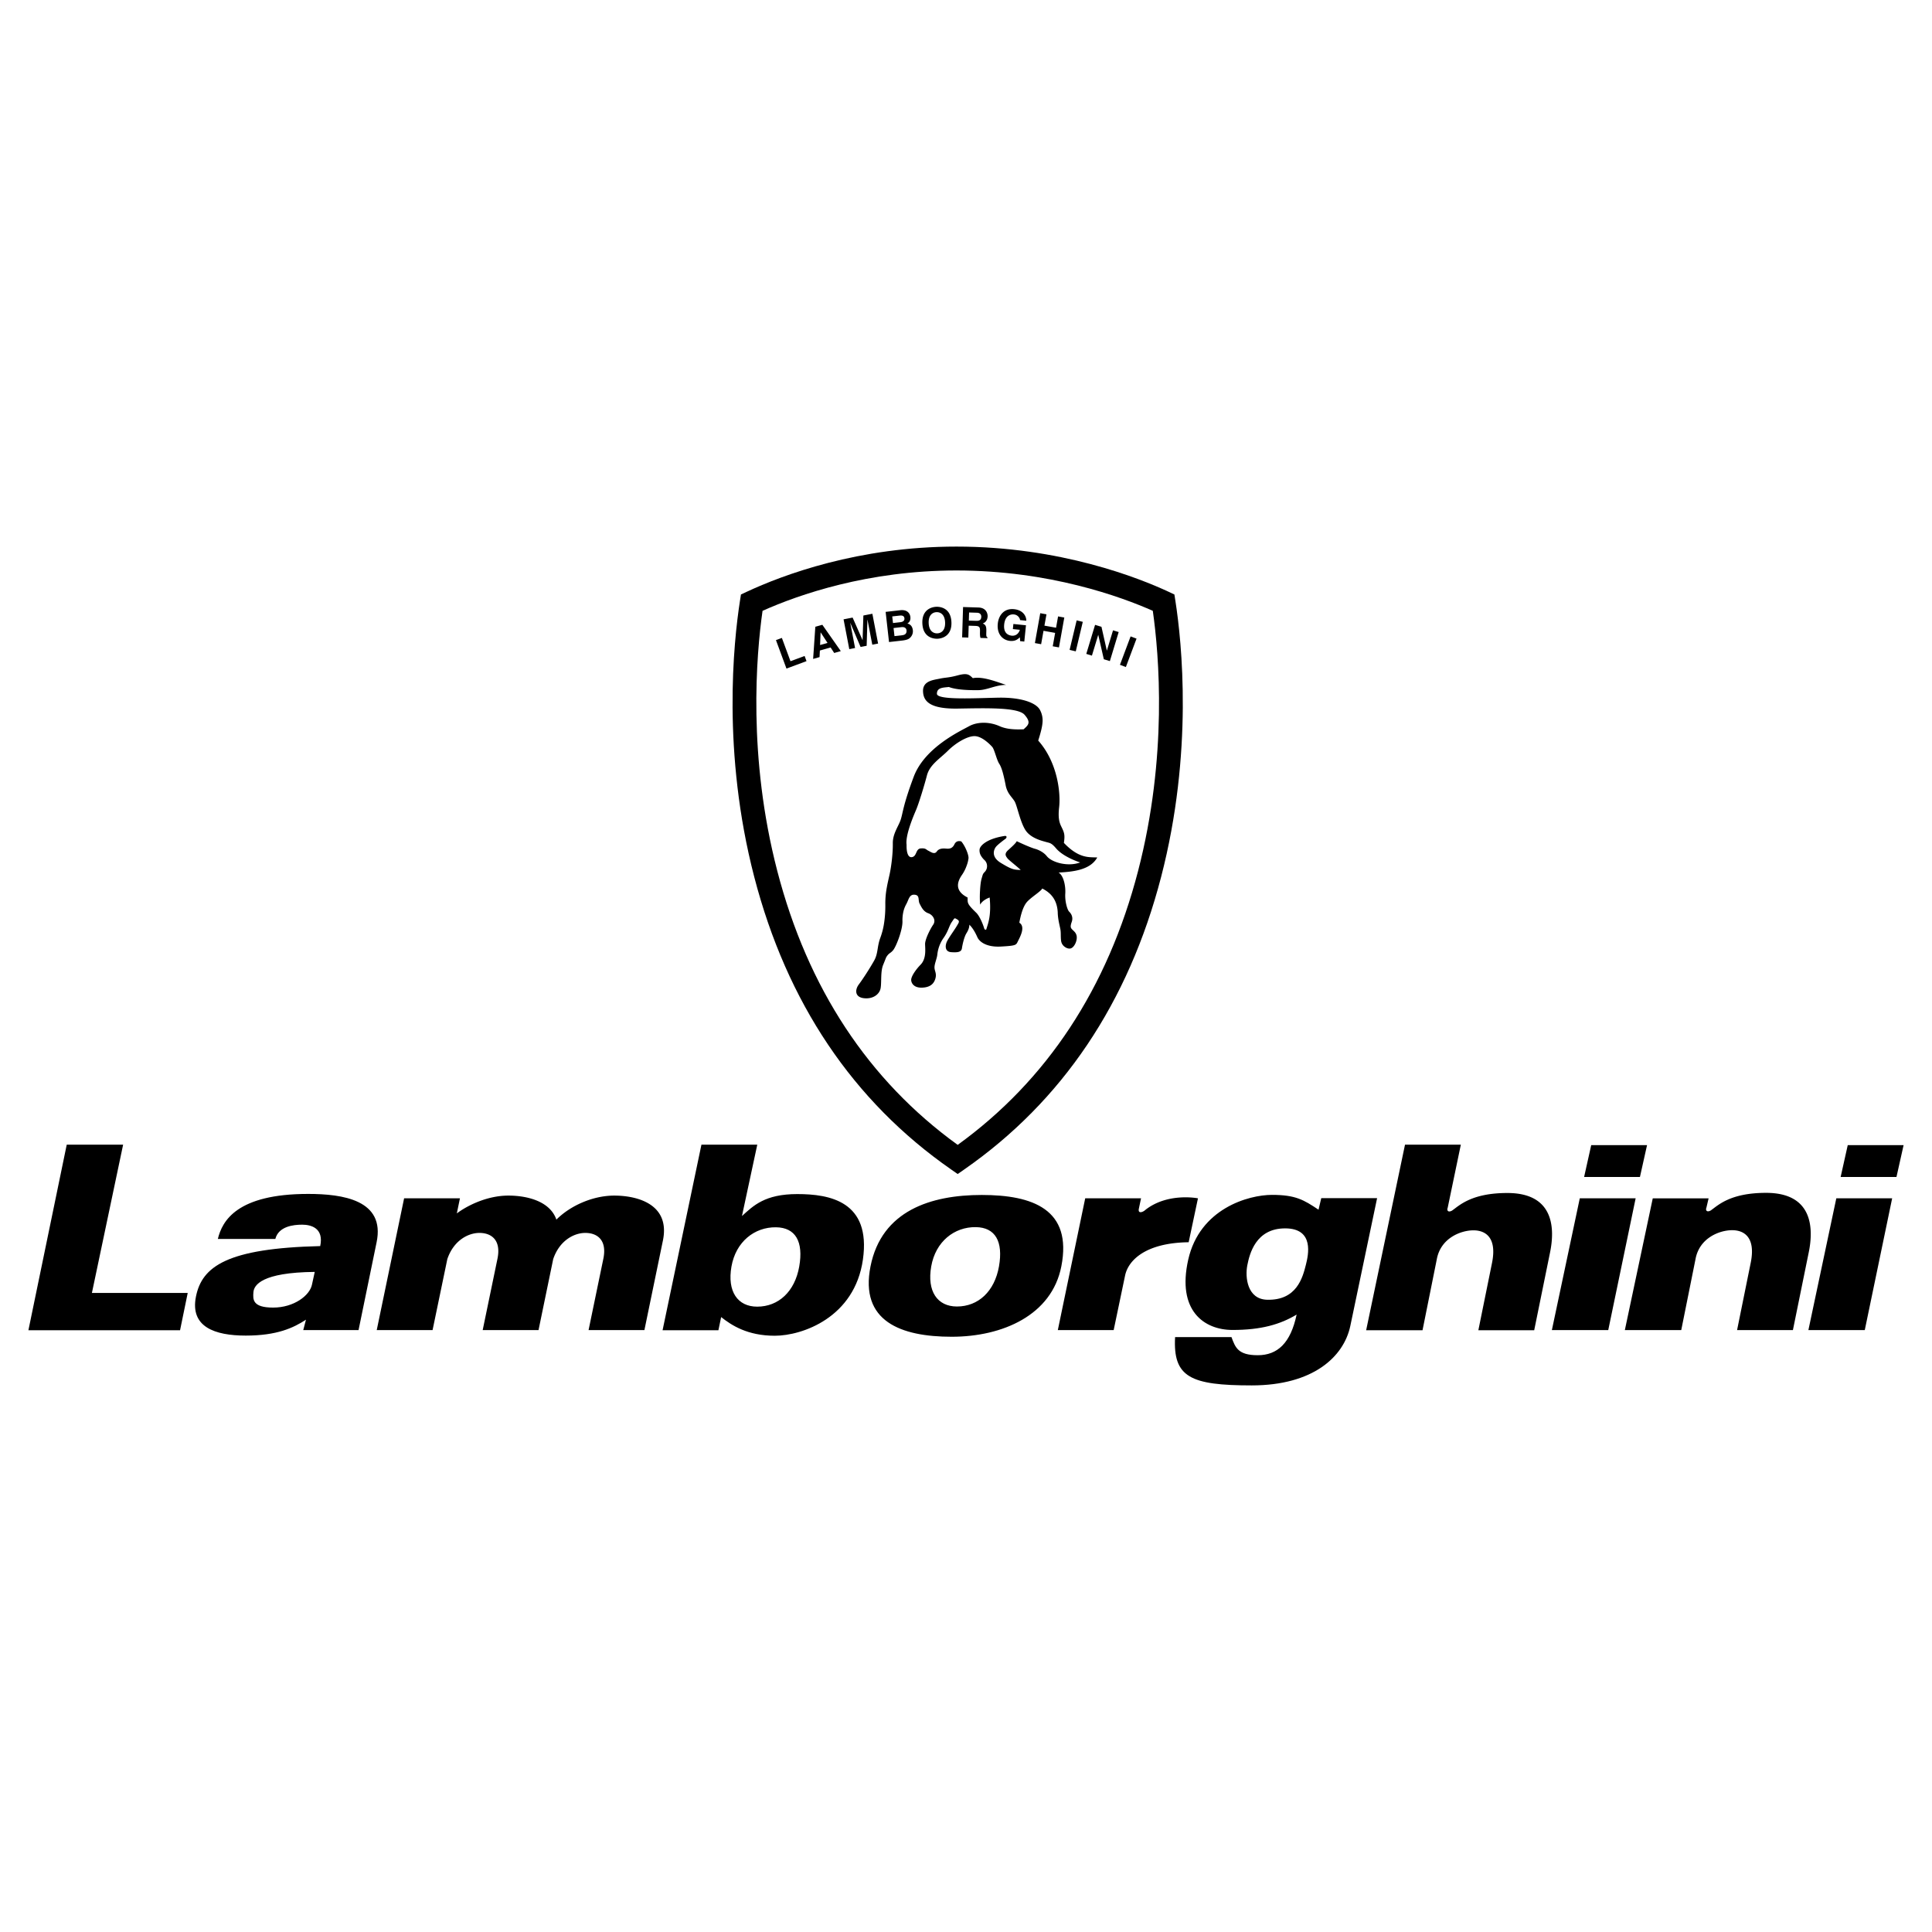
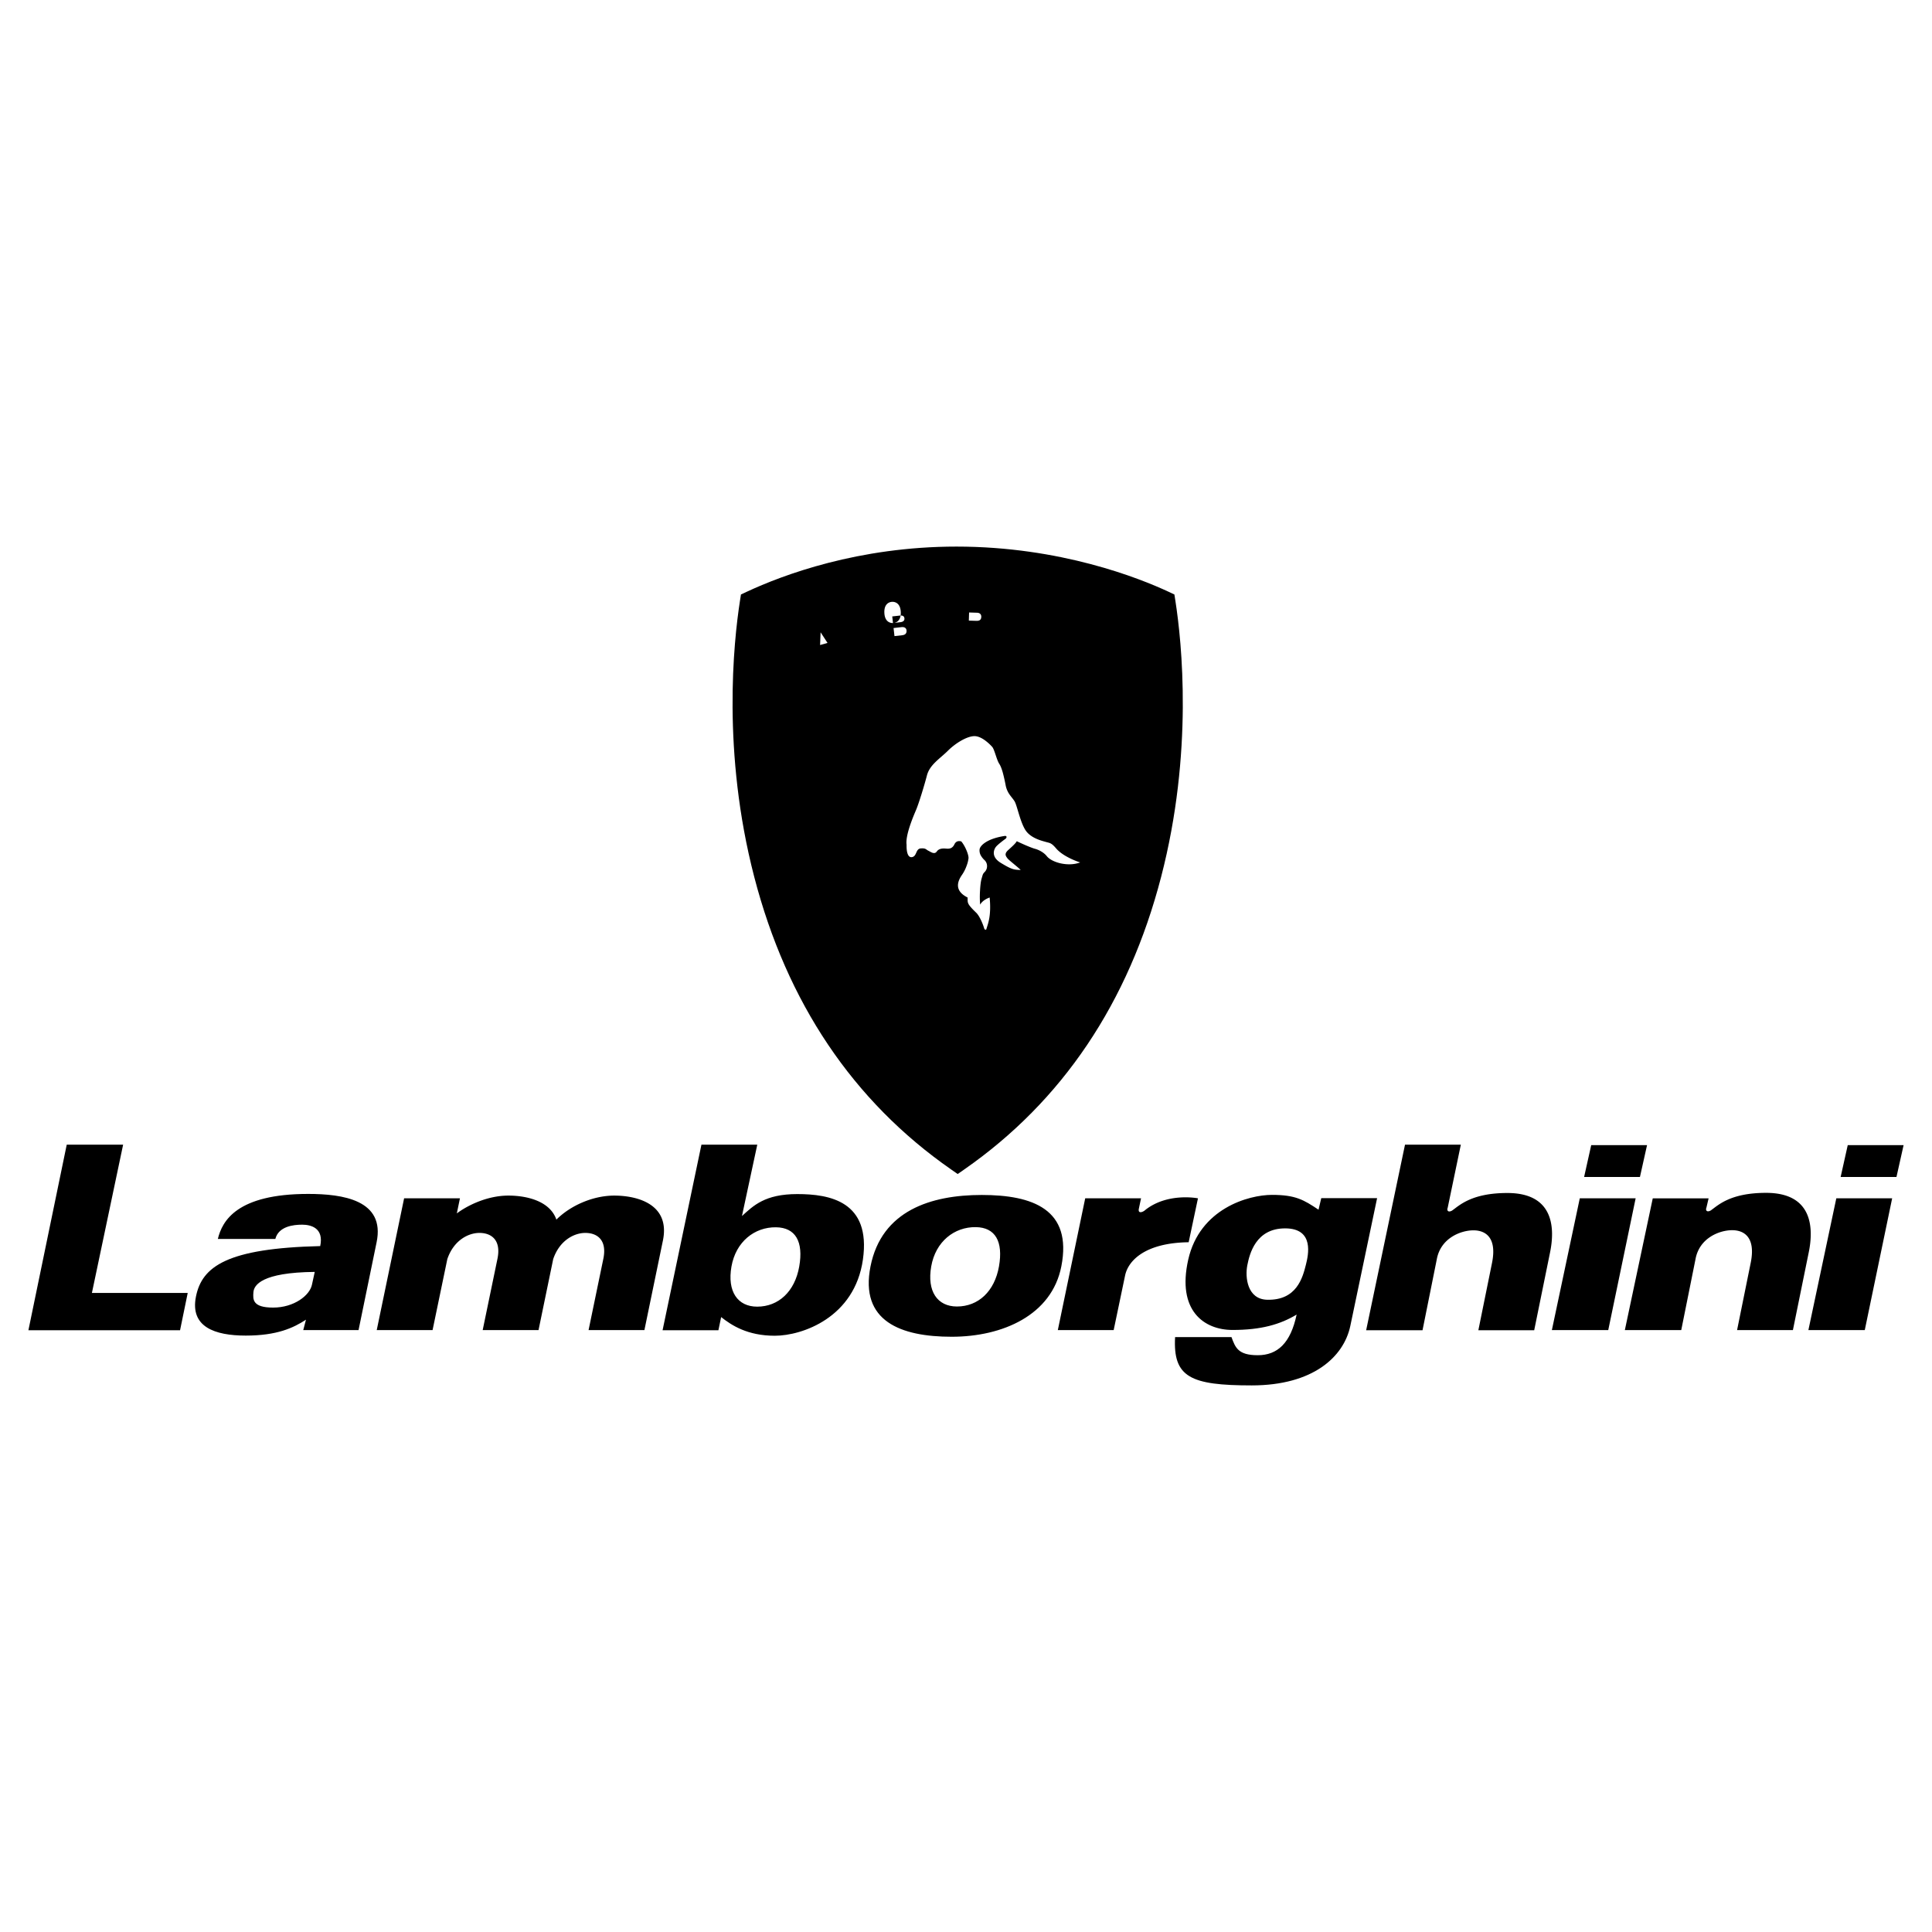
<svg xmlns="http://www.w3.org/2000/svg" width="2500" height="2500" viewBox="0 0 192.756 192.756">
  <g fill-rule="evenodd" clip-rule="evenodd">
-     <path fill="#fff" d="M0 0h192.756v192.756H0V0z" />
    <path d="M117.268 59.94l-.098-.628-.574-.269c-2.906-1.355-10.787-4.51-21.168-4.51-9.797 0-17.317 2.826-20.928 4.51l-.575.269-.098.628c-.645 4.147-1.797 15.133 1.421 27.54 3.259 12.563 9.861 22.382 19.623 29.181l.677.472.677-.472c9.761-6.799 16.363-16.617 19.623-29.181 3.218-12.407 2.066-23.393 1.42-27.54z" />
-     <path d="M113.551 86.882c-3.037 11.704-9.092 20.897-18.003 27.342-8.911-6.445-14.966-15.639-18.002-27.342-2.956-11.395-2.093-21.538-1.466-25.941 3.62-1.615 10.502-4.024 19.348-4.024 9.281 0 16.449 2.632 19.588 4.025.627 4.403 1.49 14.546-1.465 25.94z" fill="#fff" />
    <path d="M108.271 119.558l-2.732 13.147h5.572l1.146-5.479c.328-1.479 2.021-3.232 6.336-3.287l.928-4.382s-3.004-.603-5.242 1.15c-.219.219-.766.438-.656-.109l.219-1.041h-5.571v.001zM158.756 114.25l-.709 3.178h5.57l.709-3.178h-5.57zM157.615 119.557h5.573l-2.733 13.148h-5.625l2.785-13.148zM184.35 114.25l-.709 3.178h5.57l.711-3.178h-5.572zM183.209 119.557h5.572l-2.732 13.148h-5.625l2.785-13.148zM164.896 119.559l-2.785 13.147h5.627l1.42-7.066c.381-2.137 2.402-2.903 3.658-2.903s2.35.767 1.857 3.232l-1.365 6.737h5.57l1.584-7.778c.492-2.411.385-5.917-4.26-5.917-3.605 0-4.807 1.26-5.516 1.753-.383.219-.547 0-.438-.273l.219-.932h-5.571zM140.178 114.204l-3.877 18.517h5.625l1.42-7.066c.383-2.137 2.404-2.904 3.66-2.904s2.348.768 1.857 3.232l-1.367 6.738h5.572l1.584-7.779c.492-2.41.383-5.916-4.26-5.916-3.605 0-4.807 1.26-5.518 1.753-.383.219-.547 0-.438-.274l1.312-6.3h-5.57v-.001zM12.284 114.204L9.17 128.996h9.559l-.765 3.725H2.834l3.824-18.517h5.626zM61.291 119.284c-2.149 0-4.396 1.01-5.781 2.398-.659-1.904-3.048-2.398-4.784-2.398-2.209 0-4.204 1.065-5.149 1.778l.312-1.506h-5.571l-2.731 13.148h5.571l1.472-7.086c.644-1.896 2.12-2.61 3.2-2.61 1.202 0 2.185.712 1.803 2.575l-1.475 7.121h5.571l1.464-7.085c.645-1.897 2.12-2.611 3.201-2.611 1.202 0 2.185.712 1.803 2.575l-1.475 7.121h5.571l1.856-8.984c.713-3.615-2.619-4.436-4.858-4.436zM78.868 65.97l1.408-.523.19.514-2 .744-1.049-2.841.591-.219.86 2.325zM81.766 65.56l-.64.18.219-3.208.7-.198 1.842 2.627-.659.186-.355-.548-1.073.302-.034.659zM87.607 64.209l-.578.112-.478-2.485-.009.001-.075 2.593-.607.117-1.018-2.381-.009.002.478 2.485-.578.112-.571-2.974.904-.175.987 2.24.008-.001.078-2.446.897-.174.571 2.974zM88.36 61.047l1.458-.165c.735-.083.975.356 1.01.667.048.431-.181.581-.299.658.383.097.513.379.546.677a.88.88 0 0 1-.189.649c-.153.187-.304.311-.918.38l-1.27.144-.338-3.01zM93.411 60.539c.399-.016 1.457.115 1.513 1.536s-.987 1.635-1.387 1.651c-.399.016-1.457-.115-1.513-1.536-.056-1.42.988-1.635 1.387-1.651zM96.085 60.563l1.526.047c.803.024.932.623.924.885-.01.333-.188.615-.488.707.244.117.377.214.359.779-.014.442-.018.552.115.607l-.002.08-.697-.021c-.039-.145-.059-.301-.049-.613.012-.414-.008-.574-.475-.588l-.652-.021-.036 1.185-.618-.019.093-3.028zM101.105 62.255l1.256.129-.166 1.625-.418-.043-.025-.384c-.178.168-.436.417-.984.361-.723-.075-1.326-.663-1.219-1.72.084-.823.619-1.552 1.631-1.444.922.095 1.225.732 1.215 1.151l-.627-.064c.012-.118-.164-.518-.607-.563-.447-.046-.893.222-.973.994-.084.822.342 1.083.77 1.126.137.014.604.007.795-.588l-.699-.072.051-.508zM104.111 62.935l-.238 1.337-.621-.112.533-2.981.621.112-.203 1.129 1.16.208.201-1.129.622.112-.534 2.981-.621-.112.24-1.336-1.16-.209zM107.33 64.986l-.615-.147.703-2.945.613.147-.701 2.945zM111.047 62.888l.564.172-.879 2.898-.603-.185-.553-2.425-.008-.003-.627 2.067-.562-.172.877-2.898.637.194.535 2.367.008.003.611-2.018zM112.328 66.551l-.59-.223 1.063-2.835.592.223-1.065 2.835zM99.711 72.442a3.911 3.911 0 0 0-1.523-.331c-.533-.006-1.064.1-1.511.348s-1.55.777-2.679 1.608c-1.129.831-2.283 1.964-2.832 3.419-.548 1.455-.819 2.371-.982 3.006-.163.635-.218.99-.333 1.323-.115.333-.313.675-.479 1.055-.167.379-.303.795-.296 1.278.007.482-.029 1.047-.088 1.591-.059.543-.141 1.064-.225 1.458s-.197.847-.287 1.353a8.64 8.64 0 0 0-.147 1.667c.009.603-.027 1.206-.108 1.772a7.341 7.341 0 0 1-.381 1.55c-.173.455-.227.847-.289 1.217-.062.371-.132.718-.336 1.083-.205.364-.483.821-.762 1.255s-.558.845-.764 1.119-.307.592-.243.855.293.47.745.522c.451.054.84-.043 1.13-.228.29-.186.481-.46.537-.762.056-.303.049-.725.065-1.154.016-.43.054-.867.199-1.201l.145-.363.145-.364c.146-.243.25-.335.354-.412.104-.077.208-.139.355-.322s.38-.684.575-1.244c.194-.561.35-1.181.343-1.603a3.902 3.902 0 0 1 .104-1.034c.07-.28.172-.507.289-.72.117-.213.188-.455.298-.637.11-.183.258-.306.529-.279.271.025.348.16.38.333s.021.384.114.563c.093.179.187.373.316.544.131.171.298.32.54.406s.44.264.541.474a.645.645 0 0 1-.042.664c-.147.213-.352.578-.519.95s-.296.75-.293.992c.004.241.039.602 0 .979s-.153.771-.449 1.076a5.118 5.118 0 0 0-.693.877c-.161.267-.248.494-.245.645.002.15.065.346.225.501.16.156.417.272.808.267s.689-.087.913-.233.37-.359.456-.632.068-.468.028-.641c-.041-.173-.103-.322-.105-.503s.054-.393.118-.612.136-.446.163-.658a3.535 3.535 0 0 1 .635-1.697c.235-.335.366-.623.475-.881.109-.258.195-.485.342-.698.147-.213.206-.32.265-.351.06-.031.121.013.272.101.151.088.183.178.154.284s-.117.228-.204.38c-.088.152-.264.411-.448.685s-.375.563-.491.776c-.117.213-.188.485-.147.71.041.226.194.404.525.429.331.025.586.021.766-.034.179-.056.283-.163.31-.344.027-.181.083-.468.161-.756.078-.287.179-.575.296-.758s.19-.349.233-.493a1.21 1.21 0 0 0 .055-.355c.183.178.335.387.466.603.133.216.24.44.334.65.094.209.307.462.686.652.379.19.922.317 1.672.275s1.125-.078 1.334-.149.254-.177.342-.359c.086-.182.291-.547.391-.917s.094-.748-.24-.953c.055-.302.139-.71.268-1.104.129-.394.305-.773.541-1.018.236-.244.562-.491.854-.714.289-.223.541-.423.629-.575.395.205.758.463 1.033.835.277.372.465.859.506 1.521.006.361.055.699.113.993.057.292.119.541.152.721s.037.376.039.58c.004.203.006.414.041.625a.87.87 0 0 0 .346.537c.174.133.387.205.566.172s.342-.201.459-.414c.117-.213.188-.47.184-.681a.813.813 0 0 0-.148-.48c-.086-.119-.191-.208-.283-.297-.092-.089-.152-.163-.17-.276-.016-.113.012-.264.098-.506s.068-.453.006-.625c-.062-.173-.17-.307-.262-.396s-.201-.343-.281-.674c-.08-.33-.131-.736-.107-1.128s-.02-.843-.131-1.233-.289-.719-.533-.866c.691-.041 1.479-.098 2.182-.305s1.32-.563 1.672-1.201c-.391-.024-.842.013-1.385-.145-.543-.157-1.18-.509-1.943-1.311.055-.362.066-.604.041-.807s-.088-.368-.182-.577c-.094-.21-.217-.404-.297-.719-.08-.315-.117-.751-.037-1.446s.047-1.809-.25-3.025c-.297-1.215-.857-2.533-1.836-3.633.258-.817.4-1.377.43-1.83a2.201 2.201 0 0 0-.236-1.187c-.186-.389-.672-.712-1.381-.936-.709-.222-1.643-.343-2.725-.327-1.08.017-2.627.086-3.904.068-1.277-.018-2.285-.123-2.291-.454-.004-.332.173-.485.412-.564.239-.079.54-.083.779-.117.363.145.875.228 1.409.272.534.044 1.09.051 1.542.044.449-.007.867-.134 1.309-.262s.906-.255 1.447-.263c-.453-.144-1.027-.361-1.615-.518-.59-.157-1.191-.253-1.701-.154-.183-.178-.32-.312-.531-.369-.211-.057-.497-.038-.975.09-.479.128-.779.178-1.034.212s-.465.053-.764.118-.719.117-1.062.28c-.343.164-.609.439-.602.951.008.512.18.962.696 1.277.516.316 1.375.499 2.756.477 1.382-.021 2.882-.06 4.125.004 1.238.064 2.219.229 2.555.616.336.387.43.642.381.853-.049.212-.242.38-.479.595-.211.003-.586.024-1.021-.007-.442-.027-.94-.11-1.393-.314z" />
-     <path d="M98.424 92.653c.072-.25.195-.564.277-1.048.082-.483.125-1.135.037-2.061a2.257 2.257 0 0 0-.49.241 1.48 1.48 0 0 0-.461.467 9.918 9.918 0 0 1-.01-1.371c.025-.49.078-.95.15-1.193.07-.242.1-.363.139-.454.041-.091.092-.152.211-.274a.807.807 0 0 0 .201-.531.815.815 0 0 0-.25-.613 1.924 1.924 0 0 1-.395-.51 1.05 1.05 0 0 1-.102-.538c.012-.196.195-.47.598-.729.4-.258 1.021-.501 1.904-.636.121-.017.182.028.189.092.008.063-.035.147-.125.209-.088.062-.273.2-.459.35-.186.15-.371.311-.459.418-.09.106-.236.35-.227.647.008.298.17.649.701.972.531.323.854.495 1.129.589.275.093.504.108.85.118-.105-.119-.406-.366-.695-.607-.289-.24-.568-.473-.629-.562-.062-.089-.152-.194-.174-.325s.029-.291.252-.49c.221-.199.414-.375.562-.525.148-.149.25-.271.295-.362.211.102.559.263.906.412.35.149.695.287.908.344.211.057.438.153.646.279.207.126.398.281.535.456.254.32.787.59 1.406.724.621.134 1.326.13 1.924-.098a7.459 7.459 0 0 1-1.092-.45c-.469-.237-.975-.558-1.303-.944-.246-.289-.402-.422-.547-.497-.143-.075-.273-.093-.471-.15-.195-.057-.58-.149-.98-.332-.4-.182-.818-.454-1.08-.872-.262-.417-.467-1.024-.637-1.579s-.305-1.058-.43-1.267c-.123-.209-.305-.402-.479-.648a2.377 2.377 0 0 1-.416-.965 17.155 17.155 0 0 0-.275-1.224c-.104-.375-.221-.697-.359-.906s-.256-.568-.371-.909c-.113-.341-.223-.664-.346-.797a4.979 4.979 0 0 0-.686-.623c-.312-.229-.684-.426-1.043-.436-.361-.01-.832.156-1.312.423s-.971.637-1.37 1.035-.852.744-1.24 1.126c-.389.383-.713.802-.854 1.347s-.349 1.256-.553 1.907-.405 1.242-.536 1.545c-.13.304-.399.933-.618 1.603s-.388 1.381-.32 1.847c-.01.377.026.715.119.943.094.229.246.347.47.283.225-.063.304-.269.391-.462s.182-.376.437-.395c.255-.019.383.009.478.057.094.047.155.114.276.173.121.058.273.161.424.208.151.046.301.037.419-.131.117-.167.281-.246.454-.278s.353-.021.503-.008c.151.013.301.01.439-.048s.264-.173.366-.386c.102-.212.25-.29.385-.311a.678.678 0 0 1 .301.029c.199.238.384.574.517.892.133.318.213.619.2.784a3.11 3.11 0 0 1-.185.737 3.93 3.93 0 0 1-.451.9c-.191.273-.418.661-.416 1.072.002.41.234.844.961 1.209.004.271-.017.422.077.617.093.194.3.432.757.877.168.148.34.432.488.734.146.303.268.625.332.85.023.075.072.123.119.132.056.012.099-.019.113-.103zM81.821 64.354l.741-.209-.684-1.051-.007.002-.05 1.258zM89.242 63.464l.769-.086c.305-.035.465-.188.431-.495-.03-.264-.267-.339-.493-.314l-.798.091.091.804zM89.094 62.16l.735-.083c.247-.028.432-.146.405-.386-.028-.247-.212-.303-.496-.271l-.719.081.075.659zM93.516 63.19c.34-.013.811-.243.777-1.09-.033-.848-.521-1.039-.861-1.025s-.811.243-.777 1.09c.033.847.52 1.038.861 1.025zM97.402 61.941c.328.01.49-.099.5-.399.006-.16-.059-.398-.43-.41l-.786-.024-.024.81.74.023z" fill="#fff" />
+     <path d="M98.424 92.653c.072-.25.195-.564.277-1.048.082-.483.125-1.135.037-2.061a2.257 2.257 0 0 0-.49.241 1.48 1.48 0 0 0-.461.467 9.918 9.918 0 0 1-.01-1.371c.025-.49.078-.95.15-1.193.07-.242.1-.363.139-.454.041-.091.092-.152.211-.274a.807.807 0 0 0 .201-.531.815.815 0 0 0-.25-.613 1.924 1.924 0 0 1-.395-.51 1.05 1.05 0 0 1-.102-.538c.012-.196.195-.47.598-.729.4-.258 1.021-.501 1.904-.636.121-.017.182.028.189.092.008.063-.035.147-.125.209-.088.062-.273.2-.459.35-.186.15-.371.311-.459.418-.09.106-.236.35-.227.647.008.298.17.649.701.972.531.323.854.495 1.129.589.275.093.504.108.85.118-.105-.119-.406-.366-.695-.607-.289-.24-.568-.473-.629-.562-.062-.089-.152-.194-.174-.325s.029-.291.252-.49c.221-.199.414-.375.562-.525.148-.149.25-.271.295-.362.211.102.559.263.906.412.35.149.695.287.908.344.211.057.438.153.646.279.207.126.398.281.535.456.254.32.787.59 1.406.724.621.134 1.326.13 1.924-.098a7.459 7.459 0 0 1-1.092-.45c-.469-.237-.975-.558-1.303-.944-.246-.289-.402-.422-.547-.497-.143-.075-.273-.093-.471-.15-.195-.057-.58-.149-.98-.332-.4-.182-.818-.454-1.08-.872-.262-.417-.467-1.024-.637-1.579s-.305-1.058-.43-1.267c-.123-.209-.305-.402-.479-.648a2.377 2.377 0 0 1-.416-.965 17.155 17.155 0 0 0-.275-1.224c-.104-.375-.221-.697-.359-.906s-.256-.568-.371-.909c-.113-.341-.223-.664-.346-.797a4.979 4.979 0 0 0-.686-.623c-.312-.229-.684-.426-1.043-.436-.361-.01-.832.156-1.312.423s-.971.637-1.37 1.035-.852.744-1.24 1.126c-.389.383-.713.802-.854 1.347s-.349 1.256-.553 1.907-.405 1.242-.536 1.545c-.13.304-.399.933-.618 1.603s-.388 1.381-.32 1.847c-.01.377.026.715.119.943.094.229.246.347.47.283.225-.063.304-.269.391-.462s.182-.376.437-.395c.255-.019.383.009.478.057.094.047.155.114.276.173.121.058.273.161.424.208.151.046.301.037.419-.131.117-.167.281-.246.454-.278s.353-.021.503-.008c.151.013.301.01.439-.048s.264-.173.366-.386c.102-.212.25-.29.385-.311a.678.678 0 0 1 .301.029c.199.238.384.574.517.892.133.318.213.619.2.784a3.11 3.11 0 0 1-.185.737 3.93 3.93 0 0 1-.451.9c-.191.273-.418.661-.416 1.072.002.41.234.844.961 1.209.004.271-.017.422.077.617.093.194.3.432.757.877.168.148.34.432.488.734.146.303.268.625.332.85.023.075.072.123.119.132.056.012.099-.019.113-.103zM81.821 64.354l.741-.209-.684-1.051-.007.002-.05 1.258zM89.242 63.464l.769-.086c.305-.035.465-.188.431-.495-.03-.264-.267-.339-.493-.314l-.798.091.091.804zM89.094 62.16l.735-.083c.247-.028.432-.146.405-.386-.028-.247-.212-.303-.496-.271l-.719.081.075.659zc.34-.013.811-.243.777-1.09-.033-.848-.521-1.039-.861-1.025s-.811.243-.777 1.09c.033.847.52 1.038.861 1.025zM97.402 61.941c.328.01.49-.099.5-.399.006-.16-.059-.398-.43-.41l-.786-.024-.024.81.74.023z" fill="#fff" />
    <path d="M79.542 119.133c-3.223 0-4.369 1.15-5.517 2.191l1.529-7.121h-5.571l-3.878 18.516h5.571l.273-1.314c1.038.821 2.622 1.862 5.353 1.862 2.73 0 7.975-1.808 8.793-7.614.82-5.807-3.331-6.52-6.553-6.52zm.197 7.231c-.437 2.481-2.054 4.002-4.198 4.001-1.953-.002-3-1.52-2.564-4.001.437-2.481 2.304-3.944 4.444-3.918 1.956.024 2.755 1.437 2.318 3.918zM97.951 119.222c-5.077 0-9.995 1.562-11.101 7.127-1.088 5.479 3.026 7.019 8.103 7.019 5.076 0 9.98-2.153 10.936-7.019 1.119-5.697-2.862-7.127-7.938-7.127zm1.717 7.127c-.436 2.481-2.053 4.002-4.197 4.001-1.953-.002-3-1.52-2.563-4.001.436-2.481 2.303-3.944 4.444-3.918 1.955.024 2.753 1.436 2.316 3.918zM30.746 119.118c-7.101 0-8.576 2.685-9.012 4.492h5.735c.328-1.26 1.802-1.424 2.676-1.424s2.185.328 1.803 2.136c-9.285.22-11.798 2.027-12.398 5.04-.601 3.014 1.856 3.89 4.97 3.89s4.752-.767 6.008-1.588l-.273 1.04h5.517l1.802-8.765c.873-4.218-3.387-4.821-6.828-4.821zm.382 9.039c-.218 1.096-1.802 2.301-3.877 2.301-2.076 0-2.021-.821-1.967-1.533.055-.713.819-1.973 6.118-2.027l-.274 1.259zM131.822 119.541l-.273 1.151c-1.475-.986-2.295-1.479-4.643-1.479-2.35 0-7.211 1.369-8.357 6.464s1.584 7.013 4.424 7.013 4.752-.548 6.391-1.534c-.6 2.849-1.912 4.054-3.877 4.054-1.967 0-2.24-.767-2.623-1.808h-5.625c-.219 3.999 1.529 4.82 7.646 4.82s9.176-2.849 9.832-5.916l2.676-12.765h-5.571zm-1.529 6.629c-.328 1.314-.93 3.589-3.879 3.506-1.967-.055-2.211-2.227-1.967-3.451.217-1.086.82-3.67 3.77-3.67s2.306 2.687 2.076 3.615z" />
  </g>
</svg>